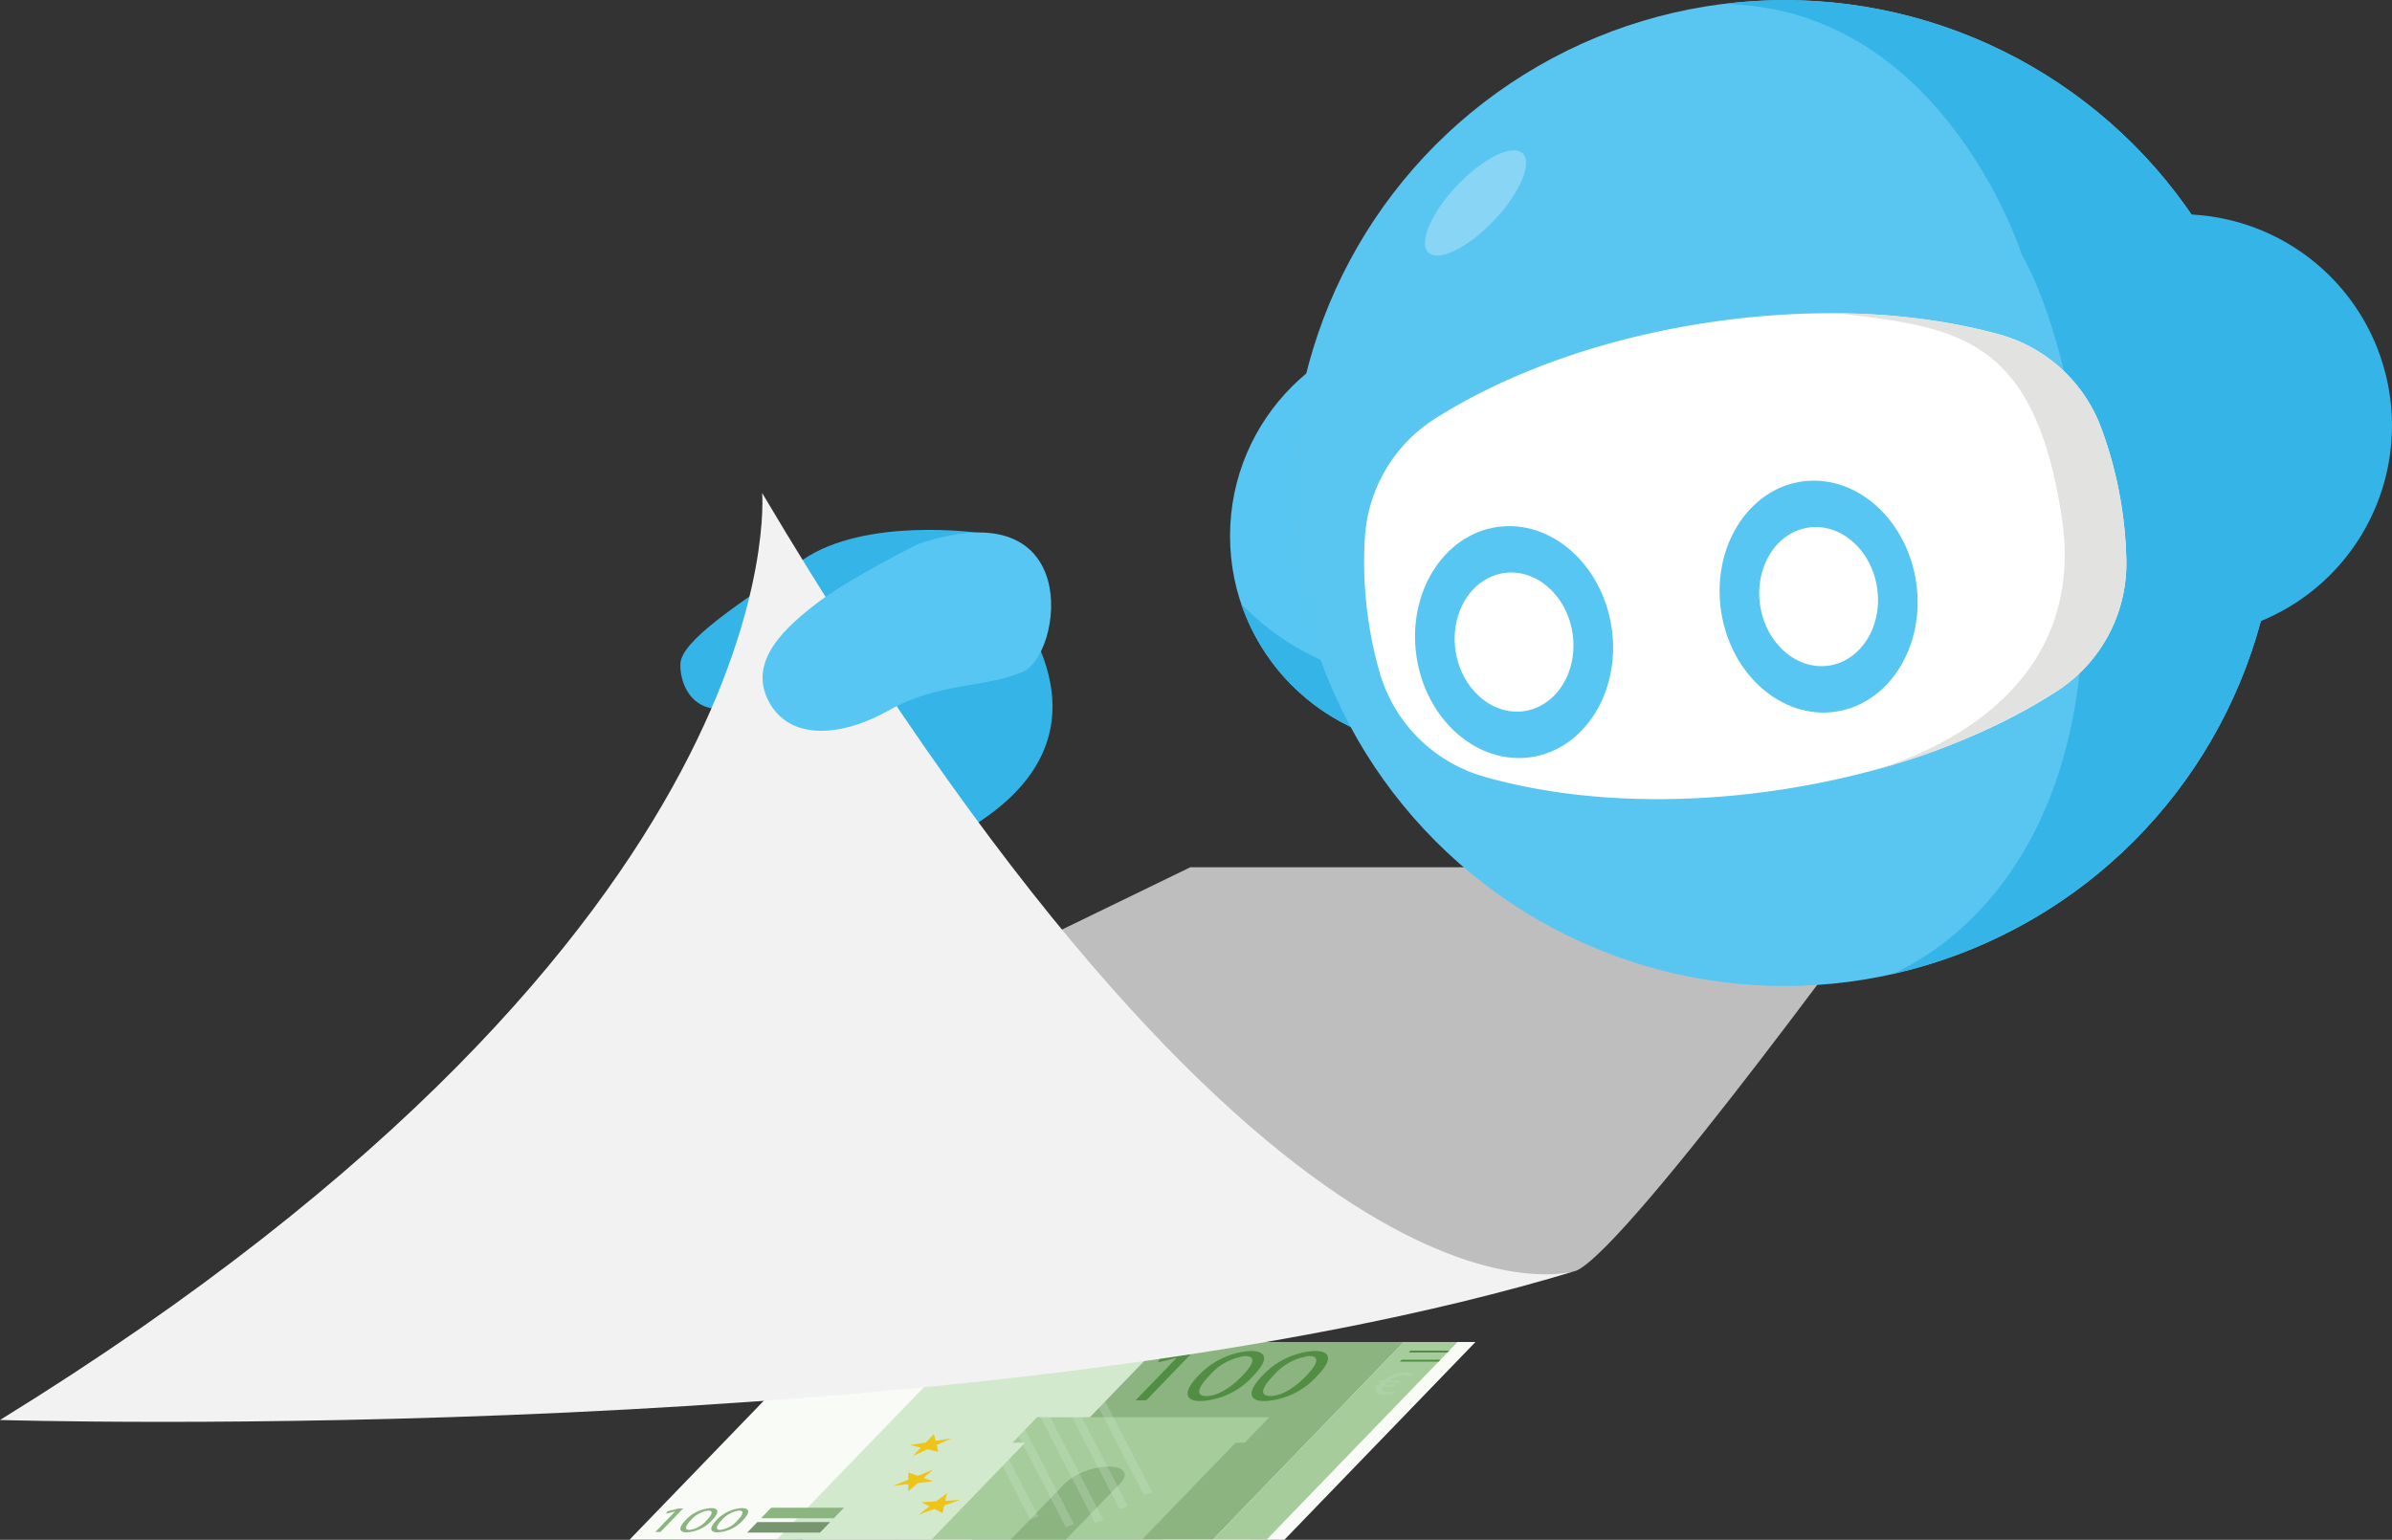
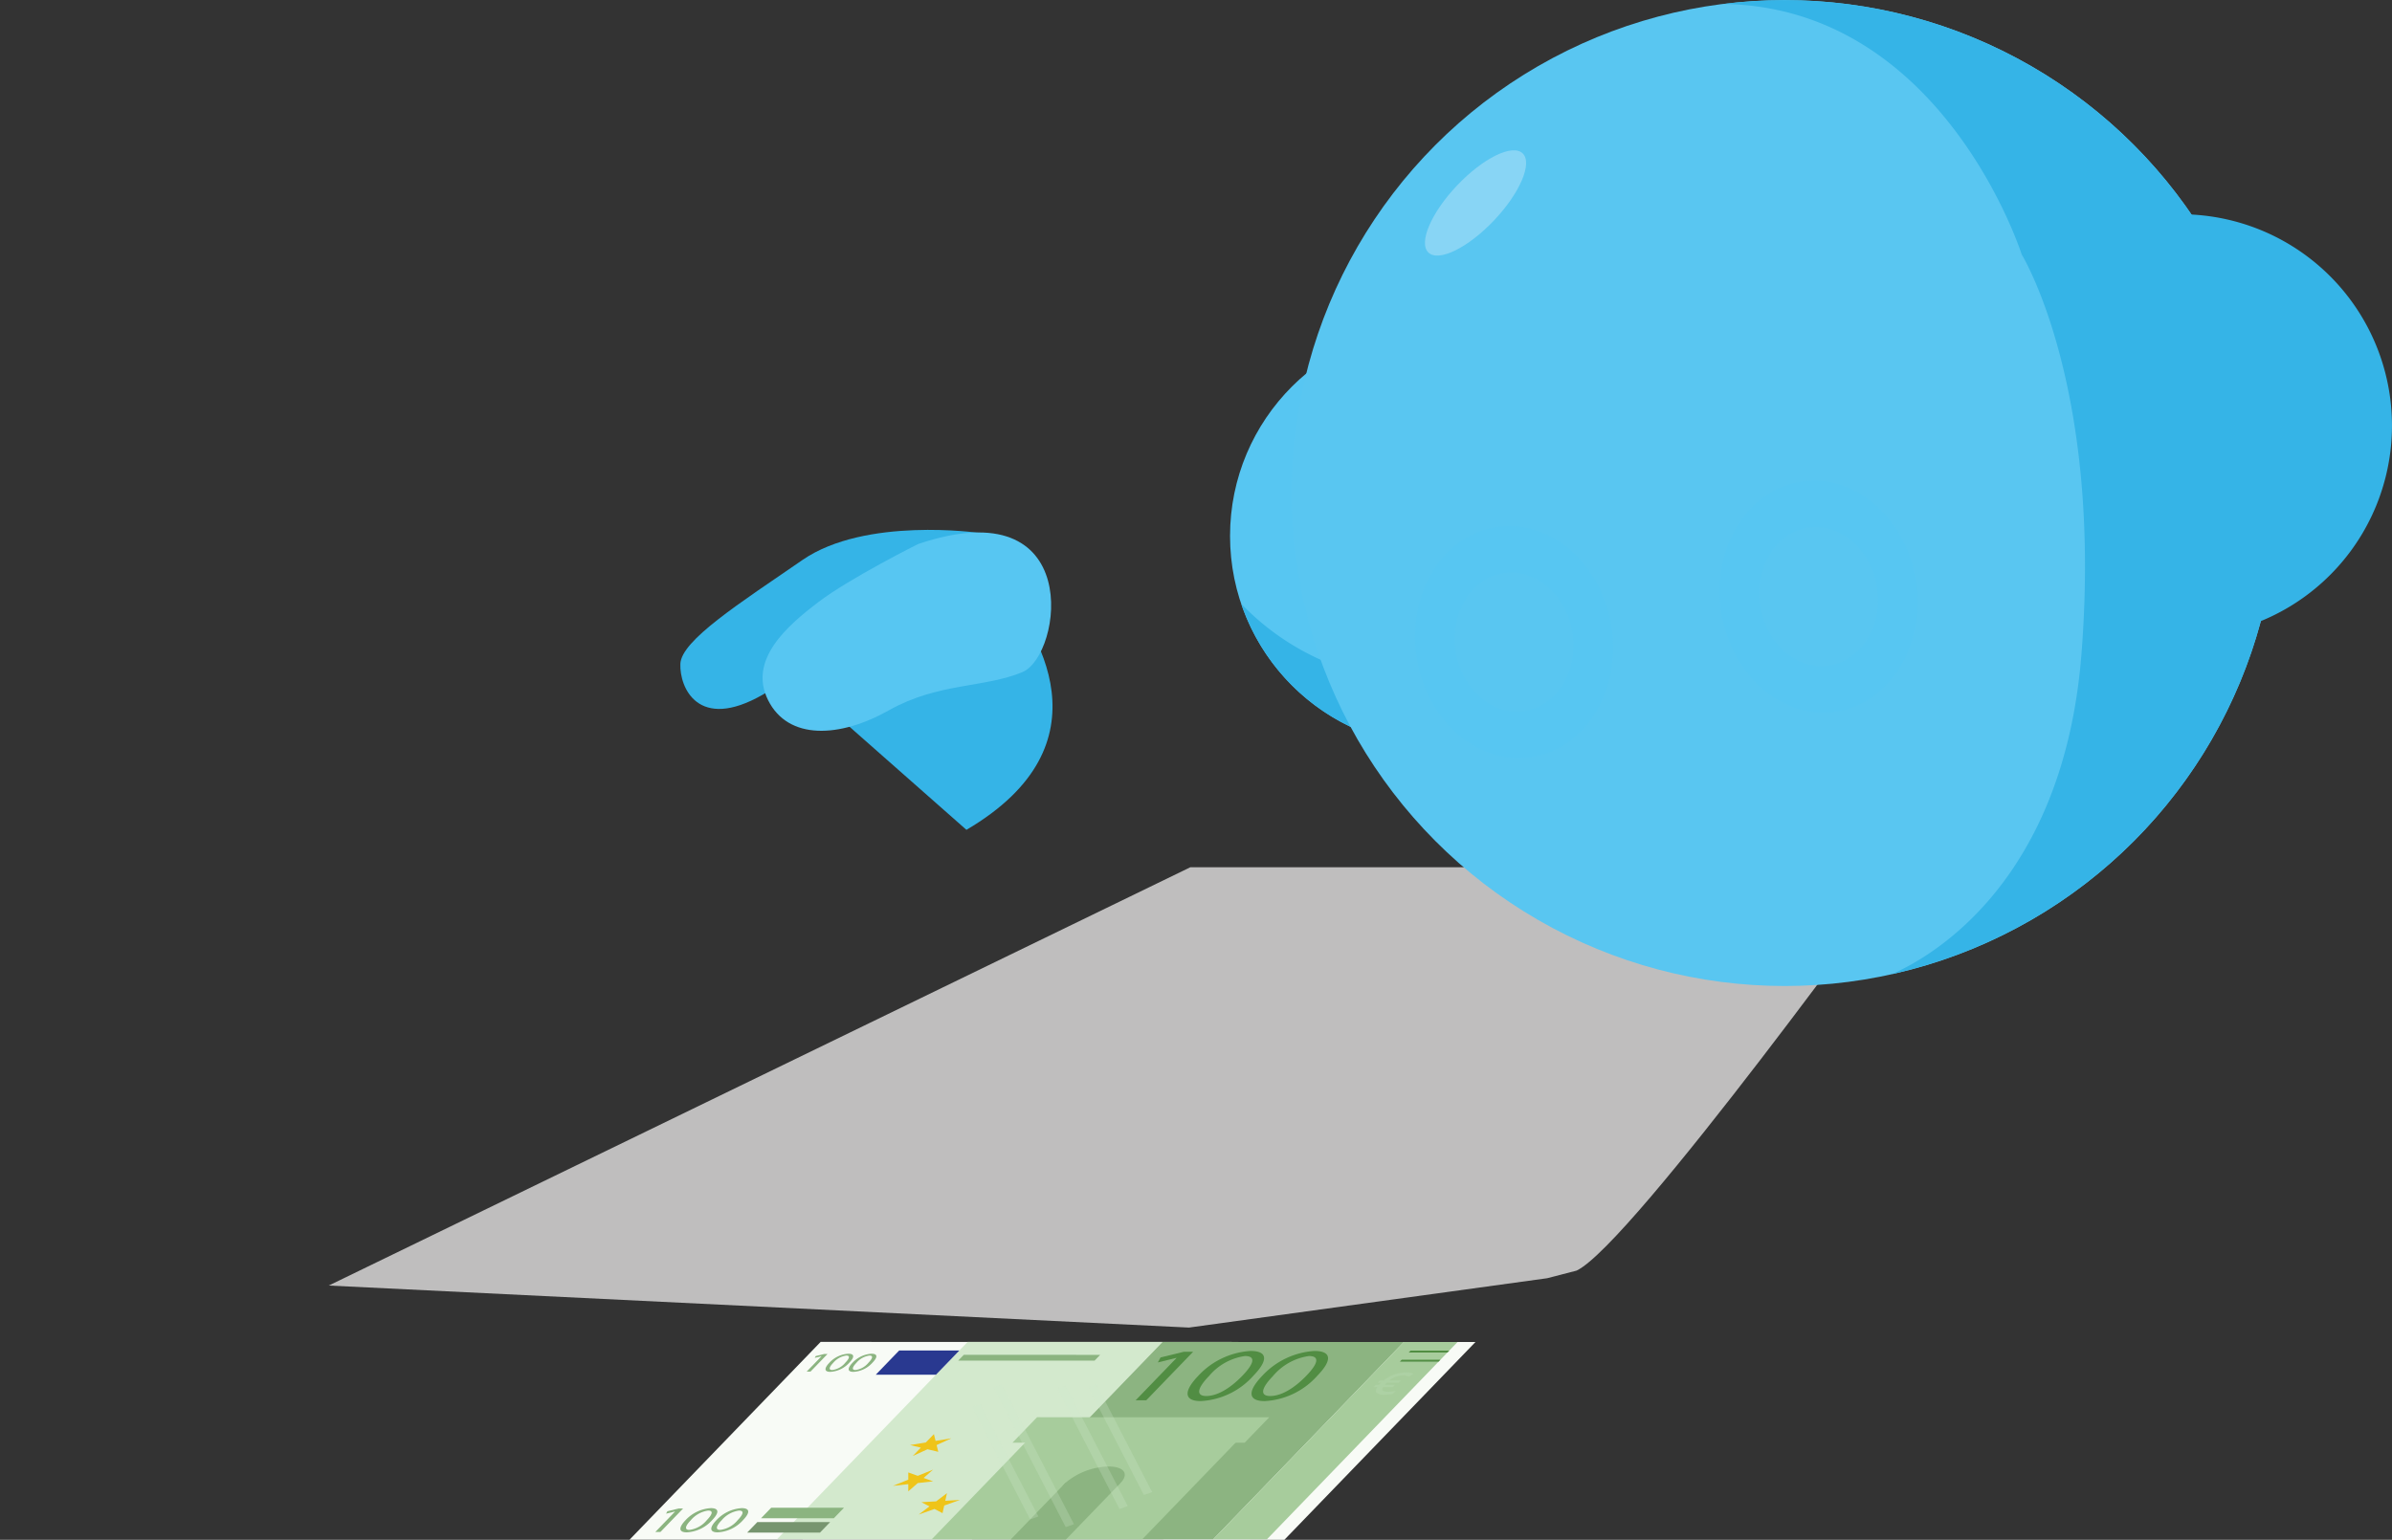
<svg xmlns="http://www.w3.org/2000/svg" viewBox="0 0 290.639 187.147">
  <rect x="0" y="0" width="290.639" height="187.147" fill="#333333" stroke="none" />
  <g style="isolation: isolate">
    <g>
      <g>
        <g>
          <polygon points="156.058 187.147 76.495 187.133 99.712 163.094 179.275 163.108 156.058 187.147" style="fill: #f8fbf6" />
          <polygon points="118.097 187.076 94.418 187.072 117.574 163.097 141.252 163.101 118.097 187.076" style="fill: #d3e9cd" />
          <polygon points="147.414 187.081 118.097 187.076 141.252 163.101 170.57 163.106 147.414 187.081" style="fill: #8cb481" />
          <polygon points="110.575 175.633 112.492 175.319 113.473 174.304 113.677 175.125 115.594 174.812 113.803 175.633 114.007 176.455 112.696 176.141 110.906 176.962 111.886 175.946 110.575 175.633" style="fill: #efc419" />
          <polygon points="108.496 180.593 110.36 179.839 110.361 178.96 111.512 179.373 113.377 178.619 112.224 179.628 113.375 180.042 111.512 180.252 110.359 181.262 110.36 180.382 108.496 180.593" style="fill: #efc419" />
          <polygon points="111.625 184.079 112.937 183.086 111.957 182.578 113.748 182.473 115.06 181.48 114.854 182.407 116.644 182.301 114.727 182.981 114.522 183.908 113.543 183.4 111.625 184.079" style="fill: #efc419" />
          <polygon points="113.727 167.08 106.414 167.079 109.254 164.139 116.567 164.14 113.727 167.08" style="fill: #293990" />
          <g>
            <path d="M99.819,164.835h-.011l-.812.2.118-.22,1.02-.249h.411l-2.061,2.133h-.466Z" transform="translate(0 0)" style="fill: #8bb480" />
            <path d="M103.204,165.61a3.331,3.331,0,0,1-2.324,1.125c-.695-0-.79-.391-.119-1.096a3.419,3.419,0,0,1,2.309-1.108C103.819,164.53,103.86,164.931,103.204,165.61Zm-1.965.032c-.535.554-.556.87-.117.87a2.459,2.459,0,0,0,1.588-.889c.507-.525.615-.87.117-.87A2.532,2.532,0,0,0,101.239,165.642Z" transform="translate(0 0)" style="fill: #8bb480" />
            <path d="M106.019,165.611a3.338,3.338,0,0,1-2.326,1.125c-.695-0-.789-.391-.119-1.096a3.423,3.423,0,0,1,2.311-1.108C106.634,164.531,106.675,164.931,106.019,165.611Zm-1.966.032c-.536.554-.556.87-.117.87a2.455,2.455,0,0,0,1.587-.889c.508-.525.615-.87.117-.87A2.532,2.532,0,0,0,104.053,165.643Z" transform="translate(0 0)" style="fill: #8bb480" />
          </g>
          <g>
            <path d="M82.029,183.705h-.015l-1.083.267.159-.294,1.358-.332h.548l-2.749,2.846h-.621Z" transform="translate(0 0)" style="fill: #8bb480" />
            <path d="M86.544,184.739a4.445,4.445,0,0,1-3.103,1.502c-.929,0-1.054-.521-.159-1.463a4.569,4.569,0,0,1,3.082-1.48C87.365,183.299,87.419,183.833,86.544,184.739Zm-2.623.044c-.714.74-.74,1.16-.156,1.16a3.279,3.279,0,0,0,2.119-1.187c.676-.7.822-1.161.156-1.161A3.384,3.384,0,0,0,83.921,184.783Z" transform="translate(0 0)" style="fill: #8bb480" />
            <path d="M90.295,184.739a4.445,4.445,0,0,1-3.103,1.502c-.929,0-1.055-.521-.158-1.463a4.567,4.567,0,0,1,3.081-1.48C91.116,183.299,91.171,183.833,90.295,184.739Zm-2.622.044c-.715.74-.742,1.16-.156,1.16a3.275,3.275,0,0,0,2.118-1.187c.677-.7.821-1.16.155-1.161A3.376,3.376,0,0,0,87.673,184.783Z" transform="translate(0 0)" style="fill: #8bb480" />
          </g>
          <polygon points="132.996 165.372 116.424 165.369 117.103 164.666 133.674 164.669 132.996 165.372" style="fill: #8bb480" />
          <polygon points="101.317 184.526 92.471 184.525 93.702 183.251 102.548 183.252 101.317 184.526" style="fill: #8bb480" />
          <polygon points="99.632 186.271 90.786 186.27 92.017 184.995 100.863 184.997 99.632 186.271" style="fill: #77956f" />
          <polygon points="153.943 187.083 147.414 187.081 170.57 163.106 177.099 163.107 153.943 187.083" style="fill: #a7cc9c" />
          <g>
            <path d="M142.962,165.037h-.031l-2.247.553.33-.607,2.817-.688h1.137l-5.691,5.893H137.987Z" transform="translate(0 0)" style="fill: #518d43" />
            <path d="M152.317,167.178a9.215,9.215,0,0,1-6.429,3.109c-1.924-0-2.185-1.08-.333-3.029a9.462,9.462,0,0,1,6.384-3.063C154.016,164.195,154.129,165.302,152.317,167.178Zm-5.438.09c-1.479,1.532-1.531,2.402-.32,2.403,1.363,0,2.936-.952,4.389-2.457,1.4-1.45,1.698-2.402.32-2.402A6.996,6.996,0,0,0,146.88,167.268Z" transform="translate(0 0)" style="fill: #518d43" />
            <path d="M160.087,167.179a9.209,9.209,0,0,1-6.428,3.109c-1.924,0-2.185-1.08-.332-3.029A9.461,9.461,0,0,1,159.71,164.196C161.786,164.196,161.899,165.303,160.087,167.179Zm-5.436.09c-1.48,1.532-1.533,2.402-.32,2.402,1.363 0,2.935-.951,4.388-2.456,1.401-1.45,1.698-2.402.32-2.403A6.993,6.993,0,0,0,154.651,167.269Z" transform="translate(0 0)" style="fill: #518d43" />
          </g>
          <polygon points="138.796 187.08 113.22 187.076 127.097 172.707 152.673 172.711 138.796 187.08" style="fill: #a7cc9c" />
          <polygon points="138.561 179.651 137.106 179.44 135.408 180.319 136.206 179.309 134.749 179.098 136.699 178.685 137.496 177.676 137.903 178.43 139.852 178.017 138.154 178.897 138.561 179.651" style="fill: #a7cc9c" />
          <polygon points="145.292 174.545 143.375 174.858 142.394 175.873 142.19 175.052 140.272 175.366 142.064 174.544 141.859 173.723 143.171 174.037 144.961 173.215 143.98 174.231 145.292 174.545" style="fill: #a7cc9c" />
          <g style="opacity: 0.15;mix-blend-mode: multiply">
            <path d="M170.481,167.168a2.456,2.456,0,0,0-.846.152,2.899,2.899,0,0,0-.807.46l1.382 0-.27.279-1.427-0-.085.081-.096.1-.062.071,1.237 0-.268.277-1.185-0q-.352.566.557.566a5.161,5.161,0,0,0,.996-.112l-.355.368a4.795,4.795,0,0,1-1.031.11,1.351,1.351,0,0,1-.956-.24q-.225-.239.074-.693l-.461-0.0.268-.277.412 0.0.059-.067.065-.067.12-.118-.412-0.0.27-.279.455 0a4.287,4.287,0,0,1,1.269-.714,4.211,4.211,0,0,1,1.447-.259,2.166,2.166,0,0,1,.931.16l-.582.339A1.809,1.809,0,0,0,170.481,167.168Z" transform="translate(0 0)" style="fill: #d3e9cd" />
          </g>
          <polygon points="175.867 164.383 171.166 164.382 171.391 164.15 176.092 164.15 175.867 164.383" style="fill: #518d43" />
          <polygon points="174.793 165.495 170.092 165.494 170.317 165.262 175.017 165.262 174.793 165.495" style="fill: #518d43" />
        </g>
        <g>
          <polygon points="129.432 180.249 136.144 180.25 129.514 187.115 122.801 187.114 129.432 180.249" style="fill: #8cb481" />
          <path d="M136.144,180.25a8.363,8.363,0,0,1-5.296,2.007c-1.854-0-2.488-.9-1.417-2.008A8.362,8.362,0,0,1,134.727,178.242C136.581,178.242,137.215,179.141,136.144,180.25Z" transform="translate(0 0)" style="fill: #8cb481" />
        </g>
        <polygon points="123.02 175.342 151.232 175.347 154.222 172.252 126.009 172.248 123.02 175.342" style="fill: #a7cc9c" />
        <g>
          <polygon points="138.987 181.701 132.221 168.603 133.226 168.251 139.992 181.349 138.987 181.701" style="fill: #d3e9cd;opacity: 0.25;mix-blend-mode: multiply" />
          <polygon points="136.029 183.404 128.464 168.76 129.468 168.407 137.033 183.052 136.029 183.404" style="fill: #d3e9cd;opacity: 0.25;mix-blend-mode: multiply" />
-           <polygon points="133.053 185.076 124.271 168.074 125.276 167.722 134.058 184.724 133.053 185.076" style="fill: #d3e9cd;opacity: 0.25;mix-blend-mode: multiply" />
          <polygon points="129.487 185.603 120.705 168.601 121.71 168.249 130.492 185.251 129.487 185.603" style="fill: #d3e9cd;opacity: 0.25;mix-blend-mode: multiply" />
          <polygon points="125.166 184.666 118.108 171.004 119.113 170.652 126.17 184.314 125.166 184.666" style="fill: #d3e9cd;opacity: 0.25;mix-blend-mode: multiply" />
        </g>
      </g>
      <path d="M121.059,70.574c.336-.137.524-.213.524-.213l-2.646-5.594s-13.766-1.983-21.421,3.284c-7.655,5.268-14.747,9.785-14.849,12.641-.102,2.856,2.136,8.238,9.99,3.75,2.222-1.27,7.905-4.925,11.167-6.433l-1.315,9.691,14.917,13.158C135.058,90.491,126.186,76.545,121.059,70.574Z" transform="translate(0 0)" style="fill: #35b4e7" />
      <path d="M39.947,156.245l104.688-50.841h86.699s-33.075,45.848-39.771,49.026l-3.575.926-43.522,5.997Z" transform="translate(0 0)" style="fill: #bfbebe" />
-       <path d="M92.604,59.924S97.143,112.666,0,172.586c0,0,119.84,3.632,191.563-18.158C191.563,154.429,156.155,166.968,92.604,59.924Z" transform="translate(0 0)" style="fill: #f2f2f2" />
      <g>
        <circle cx="175.142" cy="65.142" r="25.686" style="fill: #57c6f2" />
        <path d="M177.745,82.563a30.972,30.972,0,0,1-26.922-9.167,25.681,25.681,0,0,0,49.99-7.467A30.972,30.972,0,0,1,177.745,82.563Z" transform="translate(0 0)" style="fill: #35b4e7" />
        <circle cx="216.845" cy="59.924" r="59.916" style="fill: #59c6f1" />
        <path d="M229.923,118.378A59.897,59.897,0,0,0,209.463.484c26.67.45,36.184,30.447,36.184,30.447s9.843,15.971,7.258,48.586C250.714,107.154,234.747,116.246,229.923,118.378Z" transform="translate(0 0)" style="fill: #35b4e7" />
        <path d="M290.354,47.932a25.686,25.686,0,0,1-21.609,29.199c-14.03,2.096-21.62-48.712-7.589-50.808A25.686,25.686,0,0,1,290.354,47.932Z" transform="translate(0 0)" style="fill: #35b4e7" />
        <ellipse cx="179.285" cy="24.666" rx="8.313" ry="3.091" transform="translate(38.018 137.782) rotate(-46.519)" style="fill: #88d5f5" />
-         <path d="M258.355,67.951A18.465,18.465,0,0,1,250.135,83.861c-8.74,5.72-20.602,10.152-34.002,12.154-13.381,1.999-26.02,1.226-36.05-1.69A18.495,18.495,0,0,1,167.572,81.512a46.523,46.523,0,0,1-1.281-5.997,48.328,48.328,0,0,1-.448-10.22A18.462,18.462,0,0,1,174.329,50.902c8.675-5.513,20.273-9.768,33.315-11.716,13.06-1.951,25.397-1.271,35.304,1.466a18.432,18.432,0,0,1,12.318,11.265,48.682,48.682,0,0,1,2.562,9.924A50.049,50.049,0,0,1,258.355,67.951Z" transform="translate(0 0)" style="fill: #fff" />
-         <path d="M242.948,40.652A77.244,77.244,0,0,0,223.299,38.081c14.36,1.704,23.909,2.685,27.224,24.879,3.811,25.516-25.118,31.227-25.118,31.227h0A80.786,80.786,0,0,0,250.135,83.861a18.465,18.465,0,0,0,8.22-15.91,50.045,50.045,0,0,0-.527-6.109,48.683,48.683,0,0,0-2.562-9.924A18.432,18.432,0,0,0,242.948,40.652Z" transform="translate(0 0)" style="fill: #e2e2e1" />
        <path d="M186.053,92.02c-6.534.976-12.787-4.502-13.938-12.212-1.151-7.708,3.228-14.774,9.761-15.75,6.535-.976,12.788,4.502,13.94,12.21C196.967,83.978,192.588,91.044,186.053,92.02Zm-3.341-22.369c-3.921.586-6.547,4.823-5.856,9.448s4.441,7.912,8.361,7.327,6.548-4.825,5.857-9.451S186.632,69.066,182.712,69.652Z" transform="translate(0 0)" style="fill: #57c6f2" />
        <path d="M223.059,86.492c-6.534.976-12.787-4.502-13.938-12.212-1.151-7.708,3.228-14.774,9.761-15.75C225.417,57.554,231.67,63.032,232.821,70.74,233.973,78.45,229.594,85.516,223.059,86.492Zm-3.341-22.369c-3.921.586-6.547,4.823-5.856,9.448s4.441,7.912,8.361,7.327,6.548-4.825,5.857-9.451S223.638,63.538,219.717,64.124Z" transform="translate(0 0)" style="fill: #57c6f2" />
      </g>
      <path d="M111.536,66.129s-8.262,4.131-12.087,7.038-8.568,7.038-6.12,11.934,8.721,4.59,14.688,1.224,11.625-2.707,16.218-4.641C129.08,79.644,131.884,59.244,111.536,66.129Z" transform="translate(0 0)" style="fill: #57c6f2" />
    </g>
  </g>
</svg>